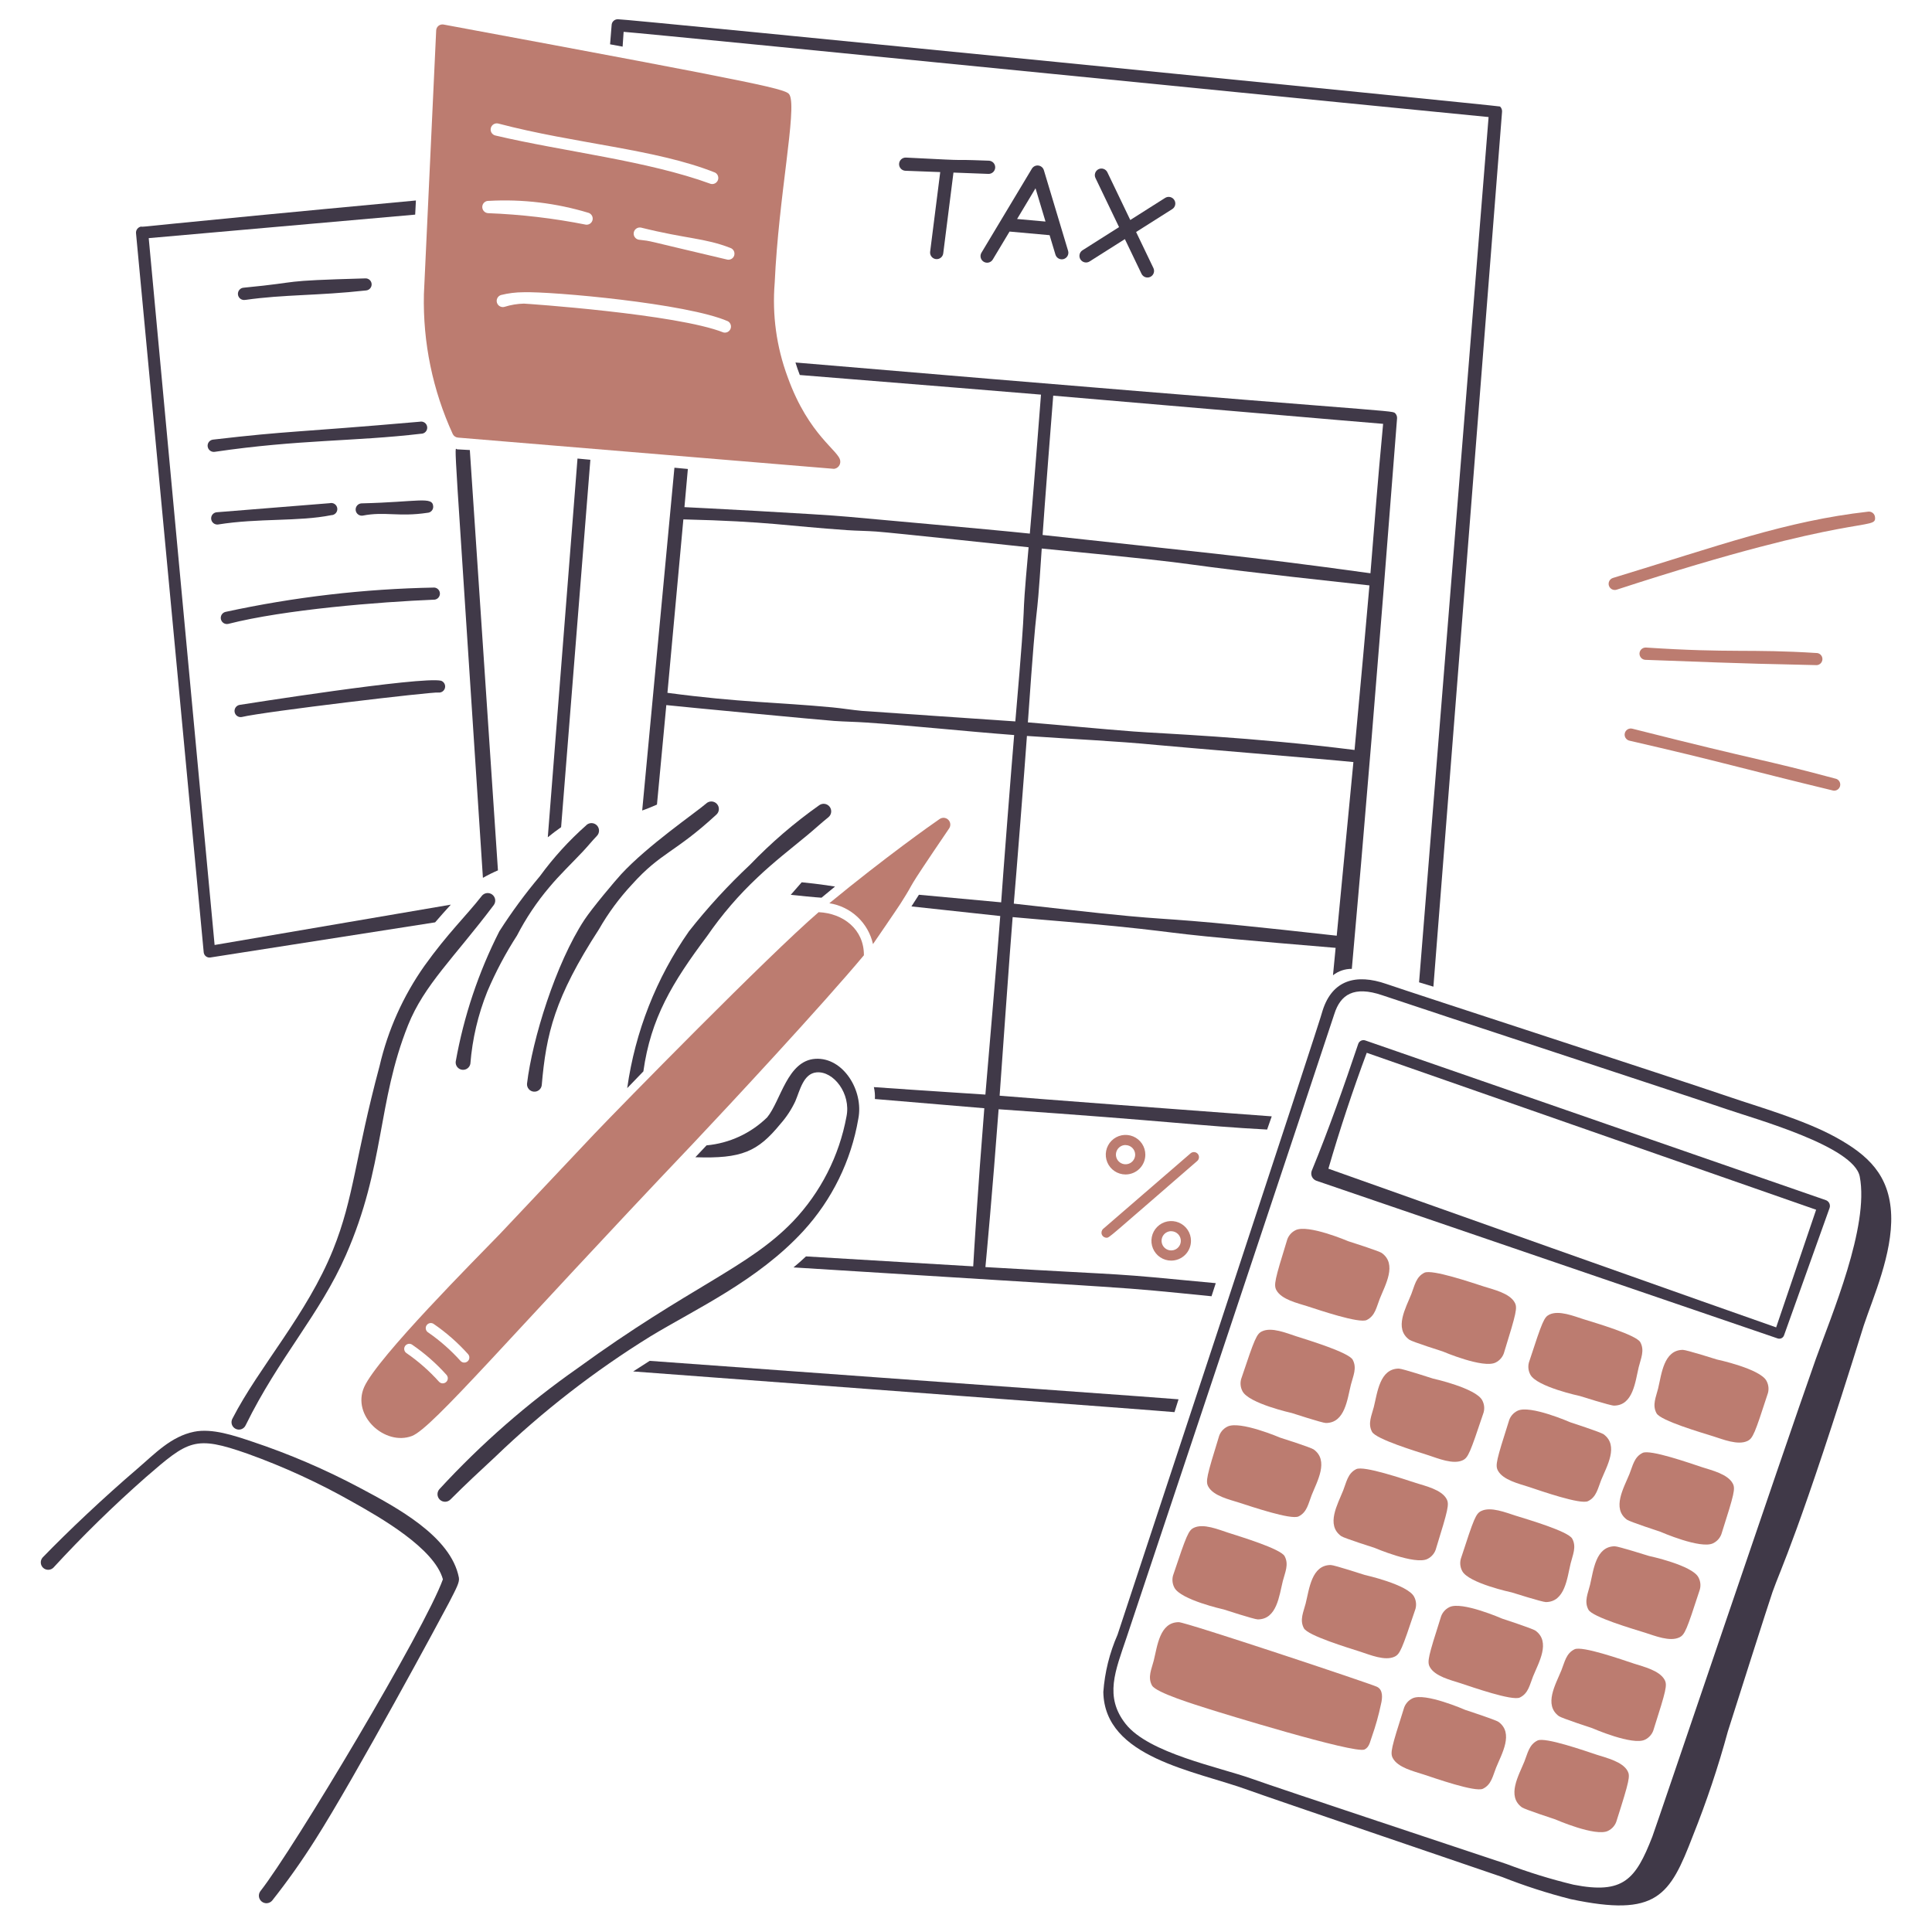
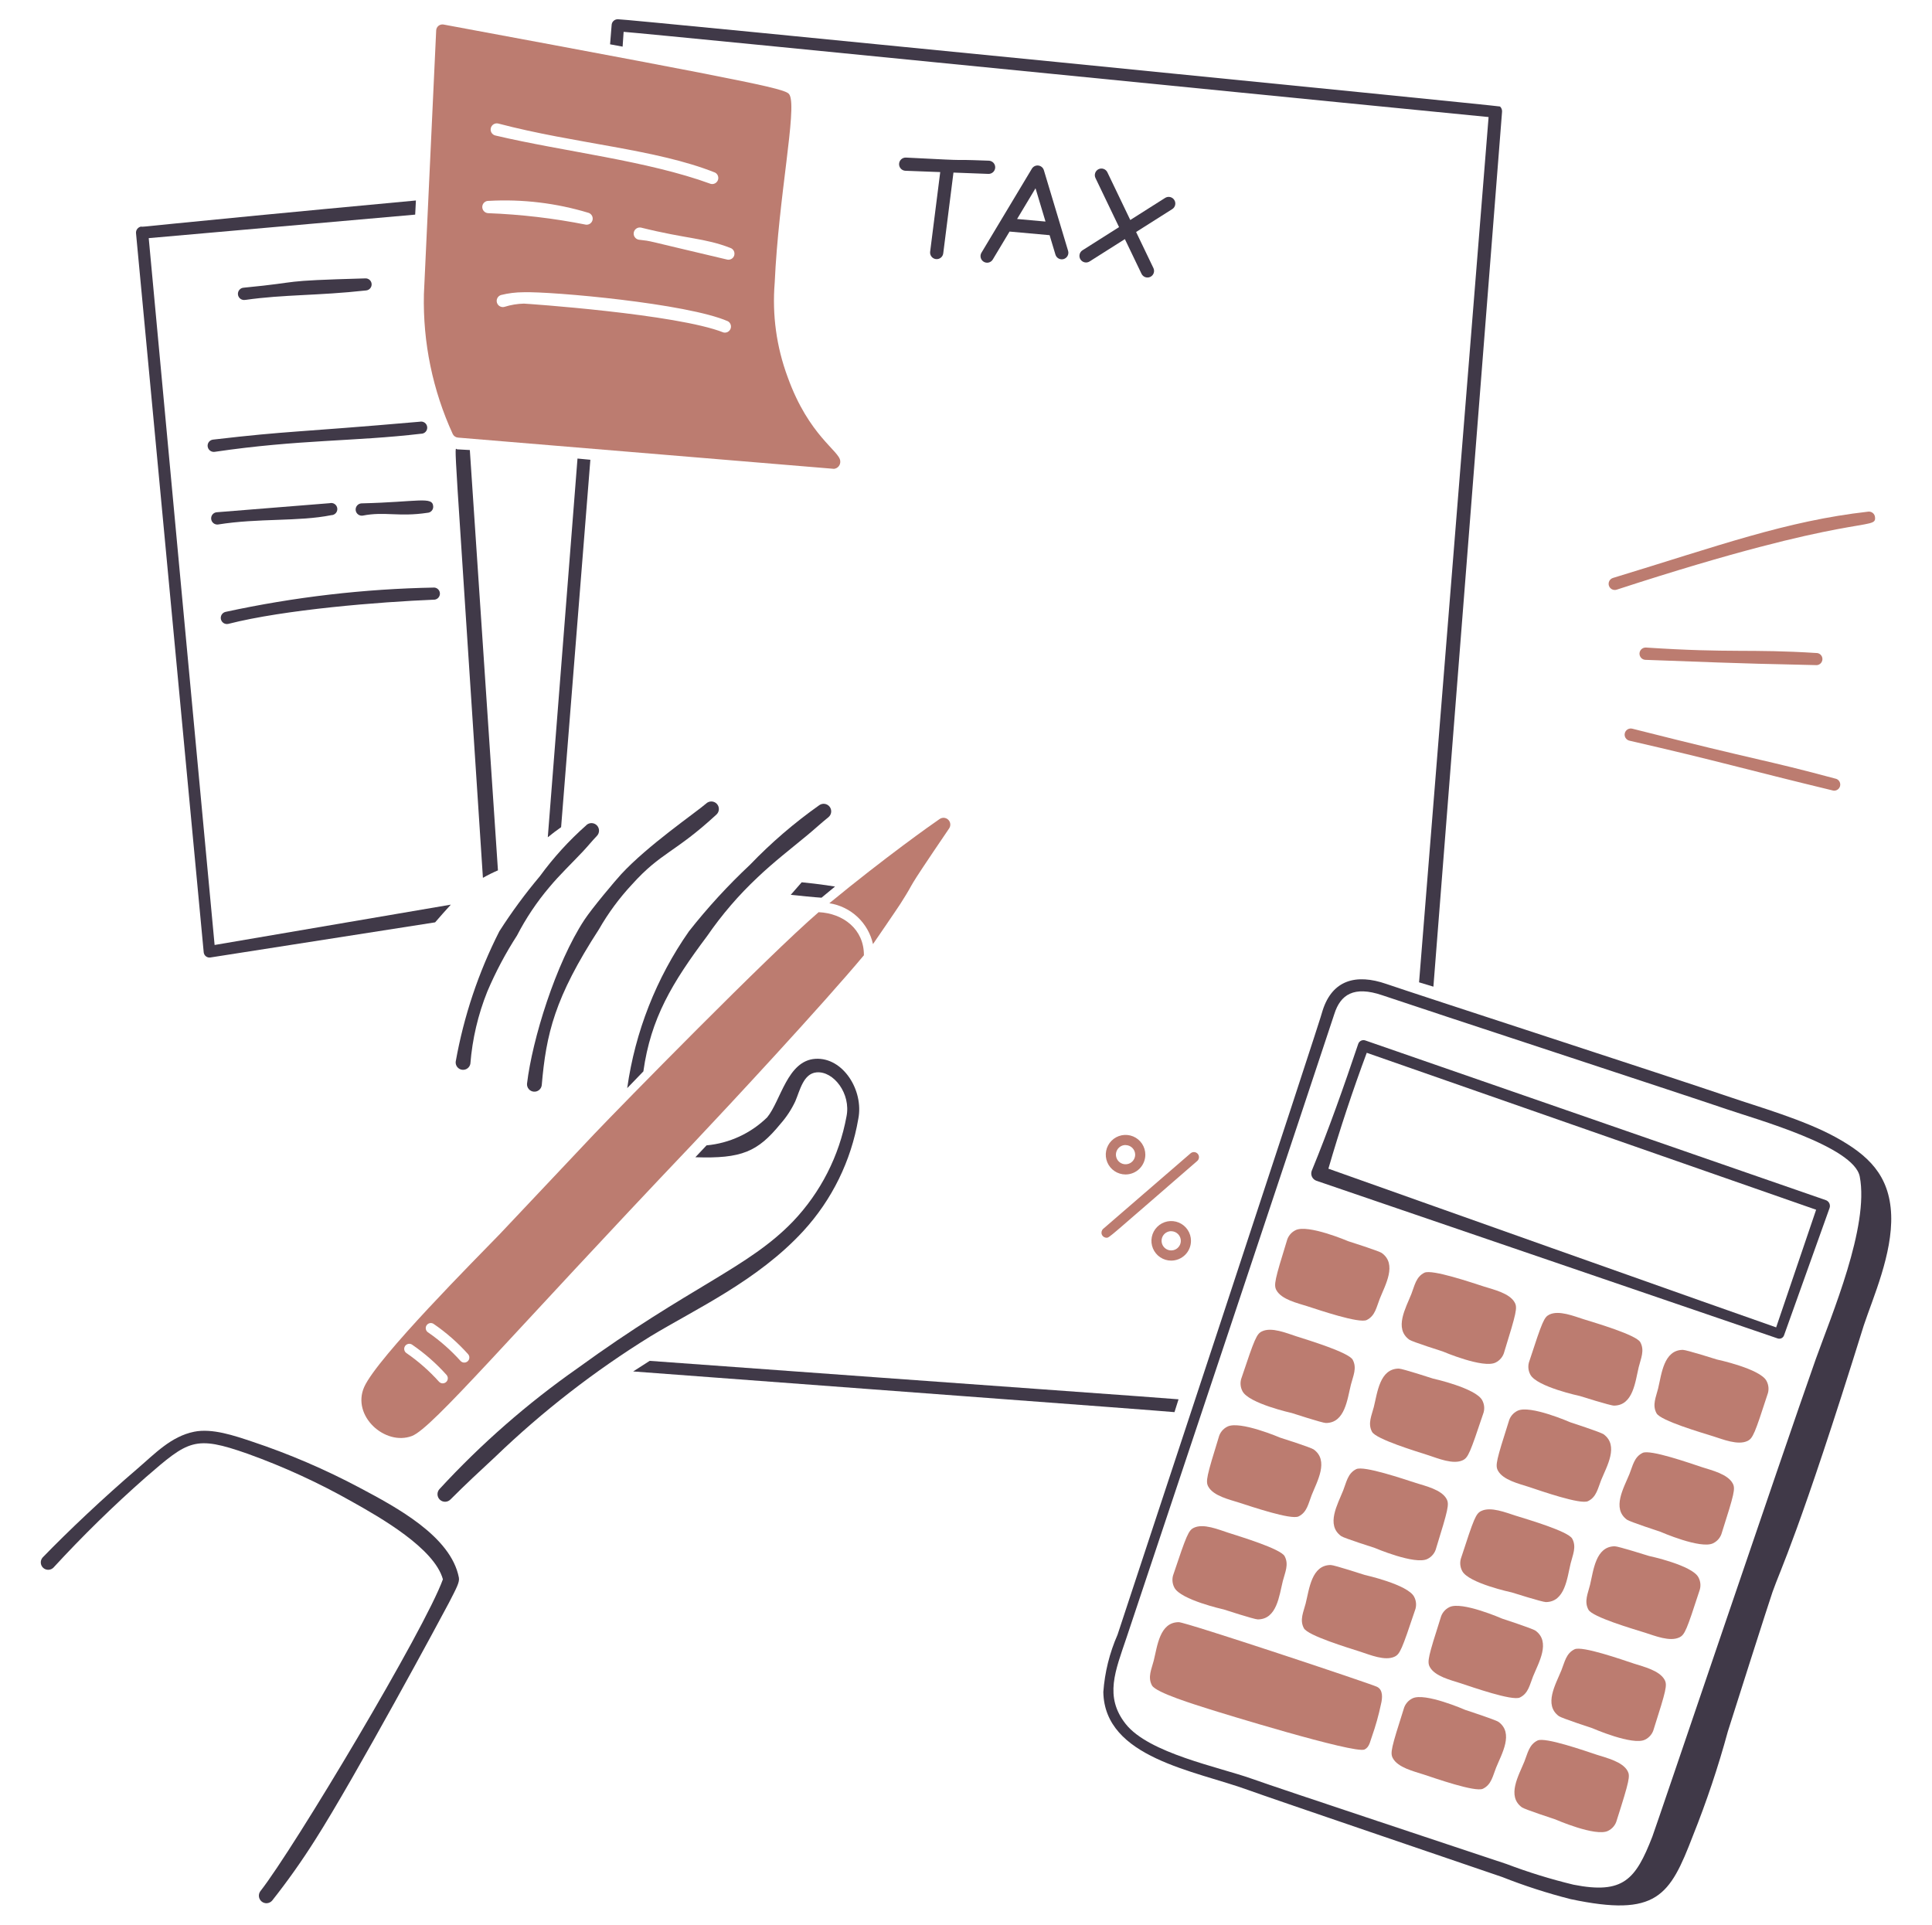
<svg xmlns="http://www.w3.org/2000/svg" width="265" height="264" viewBox="0 0 265 264" fill="none">
  <path fill-rule="evenodd" clip-rule="evenodd" d="M89.112 186.664C88.313 187.174 87.561 187.654 86.848 188.117C111.012 189.938 158.912 193.48 161.095 193.698L161.652 191.939C160.04 191.778 135.659 190.061 89.112 186.664Z" fill="#403948" />
  <path fill-rule="evenodd" clip-rule="evenodd" d="M75.137 114.847C75.733 114.364 76.337 113.893 76.964 113.463L80.976 63.066L79.212 62.898L75.137 114.847Z" fill="#403948" />
  <path fill-rule="evenodd" clip-rule="evenodd" d="M85.4 6.397C85.472 5.388 85.517 4.7 85.539 4.367C90.135 4.714 197.665 15.449 204.18 16.055L194.644 134.742C195.267 134.927 195.923 135.126 196.611 135.338L206.027 15.328C206.038 15.195 206.018 15.061 205.969 14.937C205.921 14.812 205.845 14.7 205.748 14.609C205.639 14.507 84.773 2.493 84.773 2.642C84.66 2.636 84.547 2.653 84.441 2.691C84.335 2.73 84.238 2.789 84.156 2.867C84.073 2.944 84.007 3.037 83.962 3.14C83.917 3.244 83.892 3.355 83.891 3.468L83.68 6.078L85.4 6.397Z" fill="#403948" />
-   <path fill-rule="evenodd" clip-rule="evenodd" d="M109.703 51.438C122.905 52.498 140.662 53.945 142.786 54.13C142.75 54.7 141.516 70.438 141.254 73.193C135.895 72.625 117.678 71.013 116.334 70.884C112.428 70.512 94.999 69.608 93.881 69.562L94.349 64.329L92.506 64.155L88.086 111.173C88.782 110.934 89.445 110.655 90.111 110.363L91.394 96.715C93.232 96.924 112.957 98.791 114.451 98.891C115.882 98.988 117.355 99.007 118.84 99.109C125.284 99.543 132.198 100.3 139.105 100.823C138.725 105.252 137.533 120.64 137.323 123.771C137.131 123.752 131.493 123.232 126.043 122.731C125.703 123.265 125.36 123.798 125.016 124.331L137.197 125.648C136.984 128.817 135.173 149.991 135.16 150.141C134.596 150.095 126.398 149.584 119.863 149.115C119.988 149.649 120.035 150.199 120.003 150.748C126.535 151.305 134.777 151.995 135.012 152.013C134.083 163.551 133.582 172.092 133.49 173.703L110.553 172.336C109.996 172.861 109.43 173.362 108.84 173.847C159.729 177.05 151.721 176.365 166.177 177.802L166.758 176.007C150.948 174.493 157.009 175.08 135.163 173.802C135.323 172.116 136.113 163.626 136.973 152.152C161.094 153.823 164.371 154.433 173.802 154.937L174.435 153.127C163.198 152.304 141.246 150.648 137.112 150.293C137.124 150.138 138.618 128.95 138.899 125.796C143.783 126.243 148.561 126.594 153.06 127.049C164.016 128.154 157.947 127.913 183.199 130.014L182.837 133.775C183.573 133.195 184.485 132.885 185.421 132.897C186.996 115.421 189.019 91.146 191.625 57.393C191.636 57.258 191.617 57.123 191.568 56.996C191.52 56.87 191.444 56.756 191.346 56.662C190.92 56.236 189.784 56.563 109.108 49.723C109.274 50.269 109.475 50.845 109.703 51.438ZM118.217 97.507C116.847 97.382 115.52 97.158 114.202 97.032C106.501 96.303 101.596 96.371 91.549 95.032L93.733 71.242C105.619 71.533 107.852 72.15 116.194 72.719C117.511 72.81 118.84 72.813 120.186 72.909C122.462 73.07 140.944 75.054 141.086 75.067C139.844 88.809 141.126 77.427 139.266 98.953C139.213 98.949 118.787 97.559 118.217 97.507ZM183.35 128.347C161.162 125.864 162.106 126.327 154.823 125.654C149.851 125.196 144.53 124.54 139.055 123.949C139.334 120.81 140.545 105.384 140.857 100.947C147.383 101.404 152.909 101.629 158.735 102.193C161.701 102.48 182.503 104.197 185.638 104.53L183.35 128.347ZM144.464 54.272C164.897 56.005 184.886 57.747 189.714 58.137C188.863 67.164 188.663 70.287 187.976 78.633C170.271 76.182 163.982 75.69 143.008 73.381C143.182 70.6 144.407 54.884 144.464 54.272ZM187.838 80.298C187.681 82.188 186.348 97.038 185.795 102.87C171.532 101.072 159.309 100.628 155.519 100.338C150.823 99.982 145.924 99.493 140.987 99.085C142.43 78.386 142.008 88.72 142.888 75.24C172.167 78.083 153.473 76.562 187.838 80.298Z" fill="#403948" />
  <path fill-rule="evenodd" clip-rule="evenodd" d="M109.965 121.02C109.475 121.577 108.973 122.15 108.461 122.741C109.81 122.88 111.555 123.064 112.681 123.135C113.303 122.617 113.922 122.106 114.537 121.603C112.973 121.376 112.562 121.287 109.965 121.02Z" fill="#403948" />
  <path d="M135.566 23.852C135.805 23.861 136.039 23.774 136.216 23.611C136.391 23.448 136.496 23.221 136.506 22.981C136.514 22.741 136.428 22.507 136.265 22.331C136.101 22.155 135.873 22.051 135.634 22.041C128.363 21.771 135.216 22.181 124.26 21.614C124.02 21.605 123.786 21.692 123.61 21.855C123.434 22.018 123.33 22.245 123.321 22.485C123.312 22.725 123.399 22.959 123.562 23.135C123.725 23.311 123.952 23.415 124.192 23.424L128.965 23.604L127.582 34.525C127.567 34.643 127.575 34.763 127.606 34.878C127.638 34.992 127.691 35.1 127.764 35.194C127.837 35.288 127.927 35.367 128.031 35.426C128.134 35.485 128.248 35.523 128.366 35.538C128.484 35.553 128.604 35.544 128.718 35.513C128.833 35.482 128.94 35.428 129.034 35.355C129.128 35.282 129.207 35.192 129.266 35.089C129.325 34.986 129.363 34.872 129.378 34.754L130.781 23.672L135.566 23.852Z" fill="#403948" />
  <path d="M143.18 23.343C143.13 23.175 143.031 23.026 142.898 22.913C142.764 22.8 142.6 22.728 142.426 22.706C142.252 22.684 142.076 22.713 141.917 22.79C141.76 22.866 141.628 22.987 141.537 23.137L134.621 34.664C134.497 34.87 134.461 35.116 134.519 35.349C134.578 35.582 134.726 35.782 134.932 35.906C135.138 36.029 135.384 36.066 135.617 36.008C135.851 35.95 136.05 35.801 136.174 35.595L138.473 31.763L143.967 32.258L144.772 34.934C144.843 35.162 145.001 35.353 145.211 35.465C145.423 35.578 145.669 35.602 145.897 35.534C146.126 35.465 146.319 35.308 146.432 35.099C146.546 34.889 146.573 34.642 146.506 34.413L143.18 23.343ZM139.508 30.039L142.036 25.825L143.406 30.39L139.508 30.039Z" fill="#403948" />
  <path d="M161.066 27.427C161.002 27.326 160.919 27.239 160.822 27.17C160.723 27.102 160.613 27.053 160.498 27.027C160.381 27.001 160.261 26.998 160.142 27.019C160.025 27.04 159.913 27.084 159.812 27.148L155.033 30.176L151.891 23.631C151.786 23.414 151.601 23.248 151.374 23.168C151.149 23.089 150.899 23.102 150.683 23.206C150.466 23.311 150.301 23.496 150.221 23.723C150.142 23.949 150.154 24.198 150.259 24.415L153.493 31.152L148.479 34.33C148.276 34.459 148.132 34.664 148.081 34.899C148.028 35.134 148.071 35.38 148.2 35.584C148.33 35.787 148.535 35.93 148.77 35.982C149.004 36.035 149.25 35.992 149.454 35.862L154.292 32.798L156.581 37.568C156.689 37.78 156.874 37.942 157.098 38.019C157.322 38.095 157.567 38.081 157.782 37.978C157.996 37.875 158.161 37.693 158.241 37.47C158.322 37.247 158.312 37.001 158.214 36.785L155.832 31.823L160.791 28.683C160.892 28.619 160.979 28.535 161.048 28.437C161.116 28.339 161.165 28.229 161.19 28.112C161.215 27.995 161.217 27.875 161.197 27.757C161.174 27.64 161.131 27.527 161.066 27.427Z" fill="#403948" />
  <path d="M151.778 169.774C151.636 169.774 151.498 169.731 151.381 169.65C151.264 169.569 151.175 169.454 151.126 169.321C151.076 169.188 151.069 169.043 151.104 168.905C151.139 168.769 151.215 168.645 151.322 168.551L163.319 158.184C163.459 158.07 163.639 158.015 163.82 158.03C164 158.045 164.168 158.13 164.287 158.268C164.405 158.404 164.465 158.583 164.455 158.764C164.444 158.945 164.363 159.115 164.229 159.237C151.896 169.91 152.183 169.774 151.778 169.774Z" fill="#BC7C70" />
  <path d="M154.385 161.098C153.849 161.098 153.324 160.938 152.878 160.64C152.431 160.342 152.084 159.918 151.878 159.423C151.674 158.927 151.619 158.382 151.724 157.856C151.83 157.329 152.087 156.846 152.467 156.466C152.846 156.087 153.329 155.828 153.856 155.724C154.382 155.619 154.928 155.674 155.424 155.878C155.918 156.083 156.343 156.431 156.641 156.877C156.939 157.324 157.098 157.848 157.098 158.385C157.098 159.104 156.811 159.793 156.303 160.303C155.794 160.811 155.105 161.097 154.385 161.098ZM154.385 157.059C154.125 157.059 153.868 157.136 153.651 157.281C153.434 157.427 153.265 157.633 153.165 157.874C153.065 158.115 153.04 158.381 153.09 158.637C153.141 158.893 153.267 159.127 153.452 159.313C153.636 159.498 153.871 159.623 154.127 159.673C154.384 159.725 154.65 159.698 154.891 159.599C155.132 159.499 155.338 159.329 155.482 159.112C155.627 158.895 155.705 158.64 155.705 158.38C155.702 158.031 155.562 157.697 155.315 157.452C155.067 157.207 154.733 157.069 154.385 157.069V157.059Z" fill="#BC7C70" />
  <path d="M160.646 172.914C160.11 172.914 159.585 172.756 159.14 172.458C158.692 172.16 158.346 171.735 158.14 171.239C157.935 170.745 157.881 170.199 157.986 169.672C158.091 169.146 158.348 168.663 158.729 168.284C159.107 167.904 159.591 167.646 160.117 167.54C160.644 167.436 161.19 167.49 161.685 167.695C162.18 167.901 162.604 168.248 162.902 168.695C163.2 169.14 163.359 169.665 163.359 170.202C163.358 170.92 163.072 171.609 162.564 172.119C162.054 172.627 161.365 172.913 160.646 172.914ZM160.646 168.876C160.386 168.876 160.13 168.954 159.912 169.099C159.695 169.243 159.527 169.449 159.426 169.69C159.326 169.931 159.301 170.197 159.351 170.454C159.403 170.71 159.528 170.945 159.713 171.129C159.897 171.314 160.132 171.44 160.389 171.491C160.645 171.541 160.911 171.516 161.152 171.416C161.393 171.316 161.599 171.147 161.744 170.93C161.889 170.713 161.967 170.458 161.967 170.196C161.964 169.846 161.825 169.514 161.577 169.267C161.33 169.021 160.996 168.883 160.646 168.881V168.876Z" fill="#BC7C70" />
  <path fill-rule="evenodd" clip-rule="evenodd" d="M33.657 41.137C39.011 40.374 43.489 40.58 50.218 39.839C50.436 39.819 50.638 39.713 50.779 39.546C50.92 39.379 50.99 39.162 50.973 38.944C50.956 38.726 50.852 38.523 50.686 38.381C50.519 38.239 50.303 38.169 50.084 38.186C37.636 38.54 42.057 38.63 33.452 39.459C33.335 39.463 33.219 39.491 33.113 39.541C33.007 39.592 32.913 39.664 32.837 39.754C32.76 39.843 32.703 39.947 32.669 40.059C32.635 40.172 32.625 40.29 32.639 40.407C32.653 40.523 32.692 40.636 32.752 40.737C32.812 40.838 32.893 40.925 32.989 40.993C33.084 41.061 33.193 41.108 33.308 41.132C33.423 41.156 33.542 41.155 33.657 41.13V41.137Z" fill="#403948" />
  <path fill-rule="evenodd" clip-rule="evenodd" d="M29.44 61.977C41.041 60.268 48.625 60.572 57.742 59.495C57.86 59.498 57.979 59.476 58.088 59.43C58.198 59.384 58.296 59.316 58.377 59.229C58.458 59.142 58.519 59.038 58.557 58.926C58.595 58.813 58.608 58.694 58.596 58.576C58.584 58.457 58.547 58.343 58.488 58.24C58.428 58.138 58.347 58.049 58.251 57.98C58.154 57.911 58.043 57.863 57.927 57.84C57.81 57.817 57.69 57.819 57.575 57.846C40.128 59.368 39.888 59.058 29.213 60.301C29.103 60.315 28.996 60.35 28.899 60.405C28.802 60.46 28.717 60.534 28.649 60.622C28.581 60.711 28.532 60.812 28.504 60.919C28.476 61.027 28.469 61.14 28.485 61.25C28.5 61.36 28.537 61.467 28.593 61.563C28.649 61.659 28.723 61.744 28.812 61.811C28.901 61.879 29.002 61.928 29.11 61.957C29.218 61.985 29.33 61.992 29.44 61.977Z" fill="#403948" />
  <path fill-rule="evenodd" clip-rule="evenodd" d="M29.897 71.945C35.468 71.048 40.934 71.57 45.444 70.663C45.563 70.662 45.68 70.635 45.787 70.585C45.895 70.534 45.99 70.462 46.068 70.372C46.145 70.282 46.202 70.177 46.235 70.063C46.269 69.949 46.278 69.829 46.261 69.712C46.245 69.594 46.203 69.482 46.14 69.382C46.077 69.281 45.993 69.196 45.894 69.13C45.795 69.065 45.683 69.022 45.566 69.003C45.449 68.984 45.329 68.99 45.215 69.021C45.075 69.032 31.75 70.099 29.713 70.265C29.603 70.276 29.496 70.309 29.398 70.362C29.301 70.415 29.215 70.487 29.145 70.573C29.076 70.659 29.024 70.759 28.994 70.865C28.963 70.972 28.954 71.084 28.967 71.194C28.991 71.417 29.102 71.621 29.276 71.762C29.451 71.903 29.674 71.968 29.897 71.945Z" fill="#403948" />
  <path fill-rule="evenodd" clip-rule="evenodd" d="M49.749 70.726C52.757 70.13 54.696 70.934 58.629 70.339C58.738 70.334 58.845 70.308 58.944 70.263C59.043 70.217 59.132 70.151 59.205 70.071C59.279 69.99 59.336 69.896 59.373 69.793C59.41 69.69 59.426 69.581 59.421 69.472C59.347 68.042 57.372 68.859 49.565 69.046C49.452 69.055 49.342 69.085 49.24 69.137C49.139 69.189 49.05 69.261 48.977 69.348C48.904 69.436 48.85 69.537 48.817 69.645C48.784 69.754 48.774 69.868 48.786 69.981C48.799 70.094 48.834 70.203 48.889 70.303C48.945 70.402 49.02 70.489 49.11 70.558C49.2 70.627 49.302 70.678 49.412 70.707C49.522 70.736 49.637 70.742 49.749 70.726Z" fill="#403948" />
  <path fill-rule="evenodd" clip-rule="evenodd" d="M31.306 85.578C39.024 83.607 52.016 82.56 59.625 82.252C59.828 82.223 60.012 82.121 60.144 81.964C60.275 81.808 60.346 81.609 60.34 81.405C60.336 81.201 60.256 81.006 60.117 80.856C59.977 80.707 59.788 80.613 59.585 80.594C49.941 80.77 40.337 81.889 30.91 83.936C30.697 83.993 30.514 84.13 30.401 84.32C30.287 84.51 30.253 84.736 30.305 84.951C30.356 85.166 30.49 85.352 30.677 85.469C30.864 85.587 31.09 85.625 31.306 85.578Z" fill="#403948" />
-   <path fill-rule="evenodd" clip-rule="evenodd" d="M33.143 98.353C36.207 97.608 59.474 94.852 60.131 94.993C60.334 95.015 60.538 94.963 60.704 94.845C60.871 94.727 60.989 94.553 61.035 94.355C61.082 94.156 61.055 93.948 60.959 93.768C60.863 93.588 60.704 93.45 60.513 93.379C57.882 92.719 32.908 96.682 32.884 96.684C32.774 96.701 32.669 96.739 32.574 96.797C32.479 96.855 32.397 96.93 32.331 97.02C32.266 97.11 32.218 97.211 32.192 97.319C32.166 97.427 32.161 97.539 32.178 97.649C32.195 97.758 32.233 97.864 32.291 97.959C32.349 98.054 32.425 98.136 32.514 98.202C32.604 98.267 32.706 98.314 32.813 98.341C32.921 98.367 33.033 98.37 33.143 98.353Z" fill="#403948" />
  <path fill-rule="evenodd" clip-rule="evenodd" d="M68.3 119.386L64.444 61.73C63.342 61.667 62.713 61.637 62.699 61.635C62.281 61.612 62.123 57.04 66.239 120.412C66.905 120.029 67.594 119.687 68.3 119.386Z" fill="#403948" />
  <path fill-rule="evenodd" clip-rule="evenodd" d="M27.941 130.623C27.951 130.732 27.983 130.837 28.036 130.933C28.089 131.029 28.161 131.113 28.248 131.18C28.335 131.246 28.434 131.294 28.541 131.321C28.647 131.347 28.757 131.351 28.865 131.333L59.683 126.515C60.261 125.84 61.215 124.764 61.838 124.087L29.436 129.62C29.201 127.253 20.633 35.331 20.399 32.664L56.948 29.439L57.047 27.5C18.905 31.053 19.398 31.206 19.412 31.071C19.19 31.094 18.987 31.203 18.846 31.375C18.704 31.547 18.636 31.768 18.656 31.99L27.941 130.623Z" fill="#403948" />
  <path fill-rule="evenodd" clip-rule="evenodd" d="M115.252 63.242C115.177 61.849 110.953 59.831 108.037 51.72C106.505 47.595 105.898 43.183 106.26 38.797C106.795 26.928 109.313 15.039 108.314 13.041C107.92 12.248 106.667 11.868 60.825 3.363C60.706 3.343 60.585 3.349 60.469 3.379C60.352 3.409 60.243 3.463 60.15 3.538C60.056 3.614 59.978 3.708 59.923 3.814C59.868 3.921 59.836 4.039 59.829 4.159L58.144 40.366C57.993 46.973 59.346 53.529 62.101 59.536C62.167 59.672 62.268 59.788 62.392 59.873C62.517 59.959 62.662 60.01 62.812 60.023L114.402 64.31C114.655 64.279 114.886 64.149 115.045 63.95C115.204 63.75 115.279 63.496 115.252 63.242ZM67.323 17.563C67.35 17.455 67.397 17.353 67.464 17.263C67.53 17.174 67.613 17.098 67.709 17.041C67.804 16.983 67.91 16.946 68.02 16.93C68.131 16.914 68.243 16.919 68.351 16.947C78.935 19.733 89.959 20.429 98.08 23.671C98.26 23.766 98.399 23.924 98.471 24.115C98.543 24.306 98.543 24.517 98.47 24.707C98.397 24.898 98.258 25.055 98.077 25.15C97.896 25.244 97.687 25.27 97.489 25.221C88.716 22.018 77.41 20.817 67.946 18.586C67.837 18.561 67.734 18.513 67.643 18.447C67.552 18.381 67.476 18.298 67.418 18.202C67.36 18.106 67.322 17.999 67.305 17.888C67.289 17.778 67.295 17.665 67.323 17.556V17.563ZM66.152 28.348C66.157 28.237 66.185 28.128 66.233 28.027C66.281 27.927 66.348 27.837 66.431 27.764C66.514 27.69 66.611 27.633 66.716 27.597C66.821 27.561 66.932 27.546 67.043 27.554C71.676 27.295 76.318 27.854 80.757 29.205C80.947 29.277 81.104 29.416 81.2 29.595C81.295 29.774 81.322 29.983 81.275 30.18C81.228 30.378 81.11 30.552 80.944 30.669C80.779 30.786 80.576 30.839 80.374 30.818C75.948 29.939 71.459 29.411 66.95 29.24C66.726 29.227 66.516 29.126 66.367 28.959C66.217 28.791 66.14 28.572 66.152 28.348ZM99.227 45.602C92.856 43.065 72.064 41.643 71.852 41.646C70.957 41.668 70.071 41.816 69.217 42.084C69.002 42.15 68.77 42.126 68.573 42.02C68.374 41.914 68.227 41.734 68.162 41.519C68.097 41.303 68.121 41.072 68.227 40.874C68.333 40.676 68.513 40.528 68.728 40.464C69.731 40.215 70.76 40.088 71.792 40.086C75.692 39.962 94.29 41.618 99.853 44.072C100.025 44.174 100.155 44.335 100.219 44.525C100.283 44.715 100.277 44.922 100.201 45.107C100.125 45.293 99.985 45.445 99.806 45.536C99.627 45.627 99.422 45.65 99.227 45.602ZM100.71 35.043C100.644 35.252 100.498 35.426 100.304 35.528C100.11 35.63 99.884 35.652 99.674 35.589C87.651 32.768 89.685 33.13 87.61 32.878C87.501 32.858 87.397 32.817 87.303 32.757C87.21 32.697 87.13 32.619 87.067 32.528C86.939 32.344 86.89 32.117 86.93 31.897C86.969 31.676 87.095 31.481 87.279 31.353C87.37 31.29 87.473 31.246 87.581 31.222C87.689 31.198 87.802 31.197 87.911 31.216C94.249 32.79 96.631 32.631 100.166 34.002C100.374 34.07 100.548 34.217 100.649 34.412C100.75 34.607 100.77 34.834 100.705 35.043H100.71Z" fill="#BC7C70" />
  <path fill-rule="evenodd" clip-rule="evenodd" d="M259.4 166.645C259.191 161.154 256.186 158.413 251.814 156.001C247.442 153.589 241.06 151.782 237.409 150.527C229.065 147.683 193.842 136.241 190.146 134.961C186.007 133.527 182.757 134.424 181.424 138.582C181.563 138.623 153.334 224.091 153.286 224.23C152.192 226.719 151.534 229.376 151.336 232.086C151.499 241.121 163.881 242.865 171.19 245.526C174.269 246.649 200.96 255.714 206.049 257.465C209.107 258.673 212.238 259.685 215.424 260.496C227.291 263.003 229.033 260.052 232.201 251.817C234.074 247.138 235.676 242.355 236.999 237.492C237.566 235.673 242.799 219.26 243.127 218.361C244.196 215.288 246.727 210.455 255.644 181.8C256.926 177.944 259.593 171.982 259.4 166.645ZM215.824 258.516C212.709 257.764 209.643 256.818 206.646 255.682C202.19 254.183 175.762 245.436 171.733 243.994C167.183 242.369 157.583 240.499 154.401 236.467C151.438 232.717 152.995 229.167 154.513 224.645C154.919 223.454 181.924 142.525 183.023 139.081C183.858 136.443 185.683 135.181 189.607 136.518C194.575 138.212 232.985 150.812 236.847 152.149C240.848 153.522 254.303 157.244 255.091 161.39C256.408 168.24 251.207 180.405 249.058 186.425C244.446 199.465 227.167 250.561 226.636 251.939C224.346 257.819 222.658 259.862 215.824 258.516Z" fill="#403948" />
  <path fill-rule="evenodd" clip-rule="evenodd" d="M250.952 165.692C251.024 165.48 251.01 165.249 250.914 165.048C250.817 164.848 250.644 164.693 250.434 164.619L187.275 142.717C187.18 142.682 187.08 142.668 186.979 142.673C186.879 142.678 186.78 142.703 186.69 142.746C186.599 142.791 186.517 142.852 186.45 142.927C186.383 143.003 186.332 143.09 186.3 143.185C184.35 148.974 182.241 154.964 179.916 160.611C179.87 160.742 179.849 160.881 179.857 161.021C179.864 161.16 179.9 161.296 179.96 161.422C180.022 161.547 180.107 161.66 180.21 161.753C180.314 161.845 180.435 161.916 180.567 161.962L243.835 183.59C244.007 183.647 244.195 183.636 244.356 183.557C244.519 183.476 244.643 183.336 244.703 183.165L250.952 165.692ZM249.107 165.935L243.624 182.072C241.457 181.346 184.089 160.993 182.208 160.305C183.74 155.003 185.612 149.389 187.468 144.408C188.973 144.954 247.099 165.22 249.107 165.935Z" fill="#403948" />
  <path fill-rule="evenodd" clip-rule="evenodd" d="M184.943 170.258C184.943 170.258 179.373 167.877 177.692 168.745C177.398 168.89 177.139 169.098 176.934 169.353C176.728 169.608 176.582 169.904 176.502 170.222C174.855 175.553 174.692 176.252 175.075 176.969C175.771 178.254 178 178.752 179.292 179.164C180.927 179.689 186.427 181.568 187.463 181.062C188.632 180.491 188.813 179.252 189.249 178.156C190.003 176.255 191.667 173.403 189.528 171.869C189.137 171.588 184.943 170.258 184.943 170.258Z" fill="#BC7C70" />
  <path fill-rule="evenodd" clip-rule="evenodd" d="M197.897 185.377C197.897 185.377 203.467 187.76 205.151 186.891C205.445 186.746 205.702 186.538 205.907 186.283C206.112 186.029 206.26 185.732 206.338 185.415C207.985 180.082 208.156 179.384 207.766 178.667C207.07 177.38 204.842 176.885 203.549 176.471C201.914 175.947 196.415 174.067 195.377 174.574C194.209 175.145 194.029 176.378 193.592 177.481C192.84 179.382 191.173 182.234 193.313 183.766C193.705 184.048 197.897 185.377 197.897 185.377Z" fill="#BC7C70" />
  <path fill-rule="evenodd" clip-rule="evenodd" d="M216.708 191.488C216.708 191.488 210.779 190.226 209.906 188.551C209.75 188.264 209.658 187.945 209.637 187.619C209.616 187.292 209.668 186.966 209.786 186.661C211.565 181.196 211.807 180.673 212.505 180.322C213.818 179.673 215.925 180.55 217.216 180.954C218.855 181.468 224.434 183.096 224.99 184.108C225.617 185.247 225.054 186.357 224.776 187.512C224.296 189.498 224.015 192.787 221.384 192.804C220.9 192.815 216.708 191.488 216.708 191.488Z" fill="#BC7C70" />
  <path fill-rule="evenodd" clip-rule="evenodd" d="M235.502 186.479C235.502 186.479 241.43 187.74 242.302 189.416C242.458 189.703 242.55 190.022 242.571 190.348C242.592 190.674 242.542 191.001 242.423 191.306C240.699 196.616 240.436 197.283 239.704 197.645C238.39 198.293 236.282 197.417 234.991 197.013C233.352 196.499 227.774 194.87 227.218 193.859C226.592 192.72 227.154 191.608 227.433 190.455C227.913 188.468 228.193 185.18 230.824 185.156C231.309 185.152 235.502 186.479 235.502 186.479Z" fill="#BC7C70" />
  <path fill-rule="evenodd" clip-rule="evenodd" d="M177.197 193.823C177.197 193.823 171.279 192.511 170.421 190.826C170.267 190.538 170.178 190.219 170.16 189.893C170.142 189.566 170.195 189.239 170.316 188.935C172.094 183.626 172.359 182.974 173.091 182.621C174.409 181.983 176.509 182.878 177.797 183.293C179.432 183.82 184.996 185.498 185.543 186.515C186.16 187.659 185.587 188.764 185.299 189.917C184.802 191.899 184.493 195.188 181.862 195.187C181.377 195.187 177.197 193.823 177.197 193.823Z" fill="#BC7C70" />
  <path fill-rule="evenodd" clip-rule="evenodd" d="M196.54 189.09C196.54 189.09 202.457 190.4 203.315 192.085C203.469 192.374 203.559 192.693 203.577 193.02C203.595 193.346 203.54 193.673 203.419 193.977C201.641 199.29 201.378 199.937 200.645 200.292C199.326 200.929 197.226 200.035 195.938 199.618C194.304 199.092 188.741 197.414 188.194 196.399C187.577 195.252 188.148 194.148 188.437 192.996C188.933 191.015 189.244 187.725 191.873 187.727C192.359 187.727 196.54 189.09 196.54 189.09Z" fill="#BC7C70" />
  <path fill-rule="evenodd" clip-rule="evenodd" d="M215.388 195.09C215.388 195.09 209.835 192.66 208.146 193.514C207.851 193.656 207.592 193.861 207.384 194.114C207.176 194.367 207.026 194.663 206.945 194.979C205.249 200.31 205.075 200.994 205.459 201.714C206.147 203.006 208.372 203.524 209.657 203.942C211.286 204.479 216.771 206.407 217.811 205.91C218.985 205.353 219.176 204.119 219.621 203.019C220.391 201.125 222.081 198.284 219.957 196.735C219.568 196.448 215.388 195.09 215.388 195.09Z" fill="#BC7C70" />
  <path fill-rule="evenodd" clip-rule="evenodd" d="M227.74 210.106C227.74 210.106 233.292 212.536 234.981 211.682C235.275 211.54 235.536 211.335 235.743 211.082C235.951 210.828 236.1 210.533 236.182 210.216C237.884 204.865 238.048 204.195 237.668 203.481C236.98 202.188 234.756 201.67 233.47 201.252C231.84 200.713 226.357 198.786 225.315 199.285C224.142 199.842 223.952 201.074 223.505 202.176C222.736 204.07 221.044 206.911 223.169 208.458C223.559 208.738 227.74 210.106 227.74 210.106Z" fill="#BC7C70" />
  <path fill-rule="evenodd" clip-rule="evenodd" d="M175.6 197.201C175.6 197.201 170.029 194.818 168.349 195.687C168.055 195.832 167.796 196.038 167.591 196.294C167.385 196.549 167.239 196.846 167.159 197.163C165.509 202.505 165.349 203.196 165.732 203.909C166.428 205.196 168.656 205.693 169.949 206.107C171.584 206.63 177.083 208.509 178.119 208.002C179.289 207.431 179.469 206.2 179.906 205.096C180.657 203.196 182.322 200.345 180.185 198.812C179.792 198.529 175.6 197.201 175.6 197.201Z" fill="#BC7C70" />
  <path fill-rule="evenodd" clip-rule="evenodd" d="M188.548 212.318C188.548 212.318 194.118 214.701 195.802 213.831C196.096 213.686 196.354 213.479 196.558 213.224C196.763 212.969 196.911 212.672 196.989 212.355C198.64 207.012 198.807 206.325 198.417 205.609C197.721 204.322 195.493 203.825 194.201 203.412C192.566 202.887 187.066 201.009 186.028 201.516C184.86 202.087 184.68 203.318 184.243 204.422C183.491 206.322 181.827 209.172 183.965 210.707C184.356 210.99 188.548 212.318 188.548 212.318Z" fill="#BC7C70" />
  <path fill-rule="evenodd" clip-rule="evenodd" d="M207.364 218.429C207.364 218.429 201.436 217.168 200.562 215.492C200.406 215.205 200.315 214.886 200.294 214.56C200.273 214.233 200.324 213.905 200.443 213.601C202.171 208.283 202.431 207.625 203.162 207.263C204.476 206.615 206.583 207.491 207.874 207.895C209.513 208.409 215.092 210.037 215.648 211.049C216.274 212.188 215.712 213.298 215.433 214.453C214.953 216.439 214.671 219.73 212.042 219.752C211.556 219.757 207.364 218.429 207.364 218.429Z" fill="#BC7C70" />
  <path fill-rule="evenodd" clip-rule="evenodd" d="M226.162 213.421C226.162 213.421 232.091 214.682 232.964 216.359C233.12 216.647 233.212 216.965 233.233 217.292C233.253 217.618 233.203 217.945 233.085 218.25C231.352 223.577 231.093 224.228 230.364 224.588C229.052 225.237 226.943 224.36 225.652 223.955C224.013 223.442 218.434 221.814 217.879 220.802C217.252 219.661 217.815 218.551 218.093 217.397C218.572 215.411 218.853 212.119 221.485 212.098C221.97 212.094 226.162 213.421 226.162 213.421Z" fill="#BC7C70" />
  <path fill-rule="evenodd" clip-rule="evenodd" d="M167.857 220.765C167.857 220.765 161.941 219.451 161.082 217.769C160.927 217.481 160.838 217.162 160.82 216.835C160.802 216.507 160.855 216.18 160.976 215.876C162.754 210.564 163.022 209.916 163.751 209.562C165.069 208.924 167.169 209.82 168.457 210.235C170.092 210.763 175.656 212.439 176.203 213.455C176.82 214.601 176.248 215.707 175.959 216.858C175.462 218.84 175.153 222.125 172.522 222.128C172.038 222.128 167.857 220.765 167.857 220.765Z" fill="#BC7C70" />
  <path fill-rule="evenodd" clip-rule="evenodd" d="M187.193 216.031C187.193 216.031 193.11 217.343 193.968 219.027C194.123 219.315 194.212 219.636 194.23 219.961C194.248 220.289 194.194 220.616 194.073 220.92C192.294 226.233 192.031 226.879 191.299 227.234C189.98 227.872 187.88 226.976 186.591 226.56C184.958 226.033 179.393 224.357 178.846 223.34C178.229 222.195 178.801 221.089 179.091 219.938C179.586 217.956 179.897 214.668 182.526 214.668C183.012 214.668 187.193 216.031 187.193 216.031Z" fill="#BC7C70" />
  <path fill-rule="evenodd" clip-rule="evenodd" d="M188.854 231.364C189.744 231.772 189.617 232.961 189.422 233.749C189.104 235.266 188.684 236.76 188.169 238.222C187.921 238.871 187.839 239.644 187.169 239.972C185.849 240.615 167.04 234.819 165.752 234.401C164.118 233.875 158.553 232.198 158.006 231.181C157.389 230.036 157.961 228.931 158.251 227.779C158.747 225.796 159.057 222.508 161.686 222.508C162.685 222.512 187.775 230.869 188.854 231.364Z" fill="#BC7C70" />
  <path fill-rule="evenodd" clip-rule="evenodd" d="M206.044 222.024C206.044 222.024 200.492 219.594 198.802 220.447C198.507 220.59 198.248 220.794 198.041 221.048C197.833 221.301 197.683 221.596 197.602 221.914C195.904 227.242 195.732 227.929 196.116 228.649C196.804 229.941 199.028 230.459 200.313 230.877C201.943 231.413 207.427 233.341 208.467 232.843C209.643 232.286 209.832 231.052 210.278 229.952C211.045 228.058 212.736 225.217 210.612 223.67C210.229 223.389 206.044 222.024 206.044 222.024Z" fill="#BC7C70" />
  <path fill-rule="evenodd" clip-rule="evenodd" d="M218.399 237.047C218.399 237.047 223.952 239.477 225.641 238.622C225.935 238.48 226.195 238.275 226.403 238.021C226.609 237.768 226.759 237.473 226.84 237.157C228.539 231.816 228.709 231.14 228.327 230.422C227.631 229.129 225.414 228.611 224.129 228.194C222.499 227.656 217.016 225.728 215.975 226.226C214.801 226.783 214.61 228.018 214.164 229.117C213.395 231.012 211.705 233.852 213.828 235.401C214.218 235.682 218.399 237.047 218.399 237.047Z" fill="#BC7C70" />
  <path fill-rule="evenodd" clip-rule="evenodd" d="M200.975 234.54C200.975 234.54 195.422 232.108 193.733 232.963C193.437 233.106 193.178 233.31 192.971 233.564C192.763 233.817 192.613 234.112 192.532 234.429C190.833 239.769 190.662 240.445 191.045 241.163C191.733 242.456 193.957 242.974 195.242 243.392C196.875 243.929 202.356 245.857 203.398 245.359C204.572 244.802 204.763 243.569 205.208 242.468C205.977 240.574 207.668 237.733 205.542 236.185C205.155 235.903 200.975 234.54 200.975 234.54Z" fill="#BC7C70" />
  <path fill-rule="evenodd" clip-rule="evenodd" d="M213.323 249.557C213.323 249.557 218.874 251.986 220.565 251.133C220.86 250.991 221.119 250.785 221.326 250.533C221.534 250.28 221.684 249.985 221.765 249.667C223.517 244.172 223.609 243.605 223.251 242.932C222.563 241.64 220.339 241.122 219.054 240.704C217.424 240.166 211.94 238.24 210.9 238.737C209.724 239.295 209.535 240.528 209.089 241.629C208.322 243.523 206.63 246.364 208.755 247.911C209.142 248.192 213.323 249.557 213.323 249.557Z" fill="#BC7C70" />
  <path fill-rule="evenodd" clip-rule="evenodd" d="M221.753 80.882C254.856 70.089 257.431 72.898 257.179 70.901C257.15 70.684 257.037 70.487 256.864 70.352C256.692 70.218 256.473 70.156 256.256 70.181C244.975 71.451 235.674 74.887 221.256 79.27C221.148 79.301 221.047 79.353 220.961 79.423C220.873 79.493 220.8 79.58 220.746 79.679C220.693 79.778 220.66 79.886 220.648 79.998C220.637 80.109 220.65 80.222 220.682 80.329C220.715 80.436 220.77 80.536 220.842 80.622C220.913 80.708 221.002 80.779 221.101 80.831C221.201 80.882 221.31 80.913 221.421 80.922C221.534 80.931 221.646 80.917 221.753 80.882Z" fill="#BC7C70" />
  <path fill-rule="evenodd" clip-rule="evenodd" d="M225.682 90.508C243.288 91.174 241.55 91.029 249.2 91.235C249.403 91.219 249.592 91.13 249.734 90.985C249.876 90.839 249.96 90.646 249.97 90.443C249.981 90.24 249.915 90.04 249.789 89.881C249.662 89.722 249.482 89.615 249.282 89.579C239.862 88.983 237.627 89.604 225.765 88.821C225.541 88.81 225.323 88.888 225.157 89.039C224.991 89.189 224.891 89.399 224.88 89.623C224.87 89.847 224.948 90.065 225.098 90.231C225.249 90.397 225.458 90.497 225.682 90.508Z" fill="#BC7C70" />
  <path fill-rule="evenodd" clip-rule="evenodd" d="M223.505 101.598C235.9 104.44 239.103 105.459 251.463 108.444C251.666 108.473 251.872 108.426 252.043 108.312C252.215 108.198 252.337 108.026 252.389 107.827C252.44 107.628 252.418 107.417 252.323 107.235C252.23 107.052 252.073 106.911 251.88 106.837C241.714 104.1 242.036 104.547 223.913 99.957C223.805 99.927 223.691 99.918 223.578 99.933C223.465 99.947 223.358 99.984 223.259 100.041C223.161 100.098 223.076 100.174 223.008 100.264C222.94 100.355 222.891 100.458 222.865 100.568C222.837 100.678 222.833 100.793 222.851 100.904C222.868 101.016 222.908 101.123 222.968 101.219C223.029 101.315 223.107 101.398 223.2 101.463C223.292 101.528 223.397 101.574 223.508 101.598H223.505Z" fill="#BC7C70" />
  <path fill-rule="evenodd" clip-rule="evenodd" d="M60.751 216.628C58.307 223.423 40.303 253.575 35.714 259.406C35.554 259.622 35.484 259.891 35.518 260.157C35.553 260.424 35.69 260.667 35.9 260.834C36.11 261.001 36.377 261.08 36.644 261.054C36.912 261.027 37.158 260.899 37.333 260.695C39.441 258.03 41.406 255.256 43.219 252.385C48.621 243.933 60.813 221.329 61.58 219.841C62.611 217.835 63.062 217.02 62.941 216.395C61.849 210.74 54.406 206.763 49.35 204.079C44.604 201.552 39.654 199.428 34.553 197.729C32.144 196.927 29.122 195.884 26.633 196.385C23.449 197.027 21.215 199.428 18.884 201.424C14.149 205.479 9.338 210.034 5.852 213.632C5.676 213.828 5.584 214.085 5.595 214.349C5.605 214.612 5.718 214.861 5.908 215.044C6.099 215.225 6.352 215.326 6.616 215.325C6.88 215.324 7.132 215.219 7.321 215.035C11.313 210.694 15.531 206.565 19.956 202.667C25.867 197.548 26.701 196.852 33.978 199.411C38.933 201.192 43.727 203.394 48.308 205.991C52.157 208.147 59.576 212.368 60.751 216.628Z" fill="#403948" />
  <path fill-rule="evenodd" clip-rule="evenodd" d="M88.247 146.959C89.263 139.668 92.201 134.786 96.996 128.392C99.007 125.469 101.327 122.771 103.916 120.344C106.108 118.255 108.499 116.41 110.774 114.526C111.749 113.718 112.67 112.866 113.638 112.087C113.845 111.915 113.977 111.669 114.006 111.402C114.035 111.135 113.959 110.866 113.793 110.654C113.628 110.442 113.387 110.302 113.121 110.264C112.854 110.226 112.584 110.294 112.366 110.452C108.95 112.865 105.772 115.598 102.875 118.616C99.855 121.445 97.052 124.499 94.493 127.752C90.017 134.152 87.118 141.52 86.031 149.255L88.247 146.959Z" fill="#403948" />
  <path fill-rule="evenodd" clip-rule="evenodd" d="M96.863 110.216C95.346 111.519 88.855 115.956 85.187 119.931C84.382 120.803 81.196 124.592 80.161 126.167C76.221 132.155 73.001 142.607 72.288 148.647C72.267 148.912 72.35 149.174 72.52 149.378C72.69 149.582 72.933 149.711 73.197 149.738C73.46 149.765 73.725 149.688 73.932 149.523C74.14 149.357 74.275 149.118 74.308 148.855C74.911 141.805 76.078 136.843 82.154 127.468C83.425 125.246 84.95 123.179 86.697 121.308C90.67 116.885 92.546 117.009 98.233 111.762C98.34 111.673 98.427 111.563 98.49 111.44C98.553 111.317 98.591 111.182 98.601 111.044C98.611 110.906 98.594 110.767 98.549 110.636C98.505 110.505 98.434 110.384 98.342 110.281C98.25 110.177 98.138 110.093 98.013 110.034C97.888 109.974 97.753 109.941 97.614 109.935C97.476 109.929 97.338 109.95 97.208 109.999C97.078 110.047 96.96 110.121 96.859 110.216H96.863Z" fill="#403948" />
  <path fill-rule="evenodd" clip-rule="evenodd" d="M80.406 113.208C78.039 115.3 75.906 117.642 74.046 120.195C72.033 122.587 70.178 125.108 68.493 127.742C65.628 133.378 63.611 139.406 62.505 145.631C62.479 145.891 62.556 146.153 62.719 146.359C62.881 146.565 63.117 146.7 63.377 146.735C63.637 146.771 63.901 146.706 64.113 146.551C64.326 146.398 64.471 146.167 64.517 145.909C64.787 142.511 65.57 139.173 66.84 136.009C67.975 133.334 69.339 130.762 70.916 128.321C72.138 125.954 73.624 123.732 75.346 121.699C76.757 120.003 78.391 118.454 79.971 116.774C80.611 116.094 81.2 115.359 81.86 114.671C81.956 114.575 82.033 114.461 82.085 114.335C82.137 114.21 82.164 114.075 82.164 113.939C82.165 113.803 82.138 113.669 82.086 113.543C82.034 113.418 81.959 113.303 81.863 113.207C81.767 113.111 81.653 113.034 81.527 112.982C81.402 112.93 81.267 112.903 81.131 112.902C80.995 112.902 80.861 112.929 80.735 112.98C80.609 113.032 80.495 113.108 80.399 113.204L80.406 113.208Z" fill="#403948" />
-   <path fill-rule="evenodd" clip-rule="evenodd" d="M66.076 122.901C63.937 125.632 61.382 128.054 58.223 132.474C55.299 136.615 53.206 141.286 52.062 146.226C48.691 158.791 48.572 164.246 45.685 171.414C42.114 180.279 35.531 187.476 31.89 194.572C31.821 194.692 31.777 194.824 31.761 194.962C31.745 195.098 31.757 195.238 31.796 195.37C31.836 195.502 31.902 195.625 31.991 195.731C32.08 195.836 32.189 195.924 32.312 195.985C32.436 196.048 32.57 196.084 32.708 196.093C32.846 196.101 32.984 196.082 33.114 196.034C33.244 195.987 33.363 195.914 33.464 195.82C33.565 195.725 33.645 195.611 33.7 195.484C38.275 186.173 43.866 180.304 47.445 172.154C52.799 159.972 51.729 151.231 55.966 140.631C58.183 135.086 62.285 131.365 67.714 124.161C67.881 123.943 67.955 123.668 67.919 123.396C67.883 123.124 67.741 122.877 67.523 122.71C67.306 122.543 67.03 122.469 66.758 122.505C66.486 122.541 66.239 122.683 66.072 122.901H66.076Z" fill="#403948" />
  <path fill-rule="evenodd" clip-rule="evenodd" d="M111.855 145.235C107.985 145.466 107.107 150.982 105.227 153.265C102.979 155.462 100.042 156.819 96.912 157.106L95.38 158.734C101.737 158.951 103.929 157.976 107.035 154.177C107.865 153.241 108.556 152.191 109.088 151.057C109.72 149.58 110.186 147.26 111.994 147.094C114.336 146.878 116.746 150.019 116.107 153.148C115.112 158.553 112.565 163.551 108.777 167.532C102.656 173.904 94.686 176.427 79.228 187.672C72.342 192.496 65.996 198.048 60.3 204.231C60.109 204.429 60.004 204.695 60.008 204.97C60.012 205.245 60.126 205.507 60.323 205.699C60.521 205.89 60.787 205.996 61.062 205.992C61.337 205.986 61.599 205.873 61.791 205.676C63.835 203.626 65.907 201.697 67.956 199.801C74.44 193.566 81.568 188.036 89.219 183.304C95.32 179.598 103.929 175.678 110.185 168.857C114.126 164.563 116.744 159.222 117.726 153.478C118.503 149.578 115.637 145.008 111.855 145.235Z" fill="#403948" />
  <path fill-rule="evenodd" clip-rule="evenodd" d="M112.287 125.121C105.376 131.069 85.269 151.594 81.509 155.545C78.594 158.608 69.6 168.194 68.549 169.279C65.428 172.511 51.772 186.183 49.952 190.254C48.205 194.22 52.816 198.36 56.497 196.972C59.331 195.897 69.89 183.324 95.09 156.827C99.832 151.814 112.793 137.864 118.496 131.032C118.521 127.451 115.637 125.269 112.287 125.121ZM60.729 189.751C60.632 189.751 60.535 189.731 60.446 189.691C60.357 189.652 60.277 189.593 60.211 189.521C58.892 188.053 57.407 186.744 55.784 185.622C55.625 185.528 55.51 185.375 55.463 185.195C55.417 185.016 55.444 184.826 55.538 184.668C55.632 184.508 55.785 184.393 55.965 184.346C56.144 184.3 56.334 184.328 56.493 184.421C58.239 185.613 59.836 187.013 61.246 188.588C61.336 188.688 61.395 188.812 61.417 188.944C61.438 189.078 61.42 189.215 61.365 189.337C61.311 189.461 61.221 189.566 61.109 189.638C60.996 189.712 60.864 189.751 60.729 189.751ZM63.683 186.903C63.586 186.903 63.489 186.882 63.401 186.843C63.311 186.804 63.232 186.745 63.166 186.673C61.847 185.205 60.361 183.898 58.738 182.774C58.579 182.68 58.464 182.527 58.418 182.347C58.372 182.169 58.399 181.978 58.493 181.82C58.587 181.661 58.74 181.545 58.919 181.499C59.098 181.453 59.288 181.481 59.447 181.575C61.193 182.767 62.789 184.166 64.201 185.74C64.291 185.84 64.351 185.964 64.372 186.098C64.393 186.23 64.375 186.367 64.32 186.491C64.266 186.613 64.176 186.718 64.063 186.791C63.95 186.864 63.818 186.903 63.683 186.903Z" fill="#BC7C70" />
  <path fill-rule="evenodd" clip-rule="evenodd" d="M128.892 112.336C127.797 113.078 121.419 117.592 113.754 123.895C115.2 124.117 116.546 124.771 117.614 125.771C118.683 126.771 119.424 128.07 119.742 129.499C119.778 129.454 123.025 124.715 123.502 123.971C126.141 119.824 123.28 123.803 130.202 113.609C130.317 113.428 130.366 113.213 130.341 113C130.316 112.787 130.219 112.589 130.065 112.44C129.911 112.29 129.71 112.198 129.497 112.179C129.283 112.161 129.07 112.216 128.892 112.336Z" fill="#BC7C70" />
</svg>